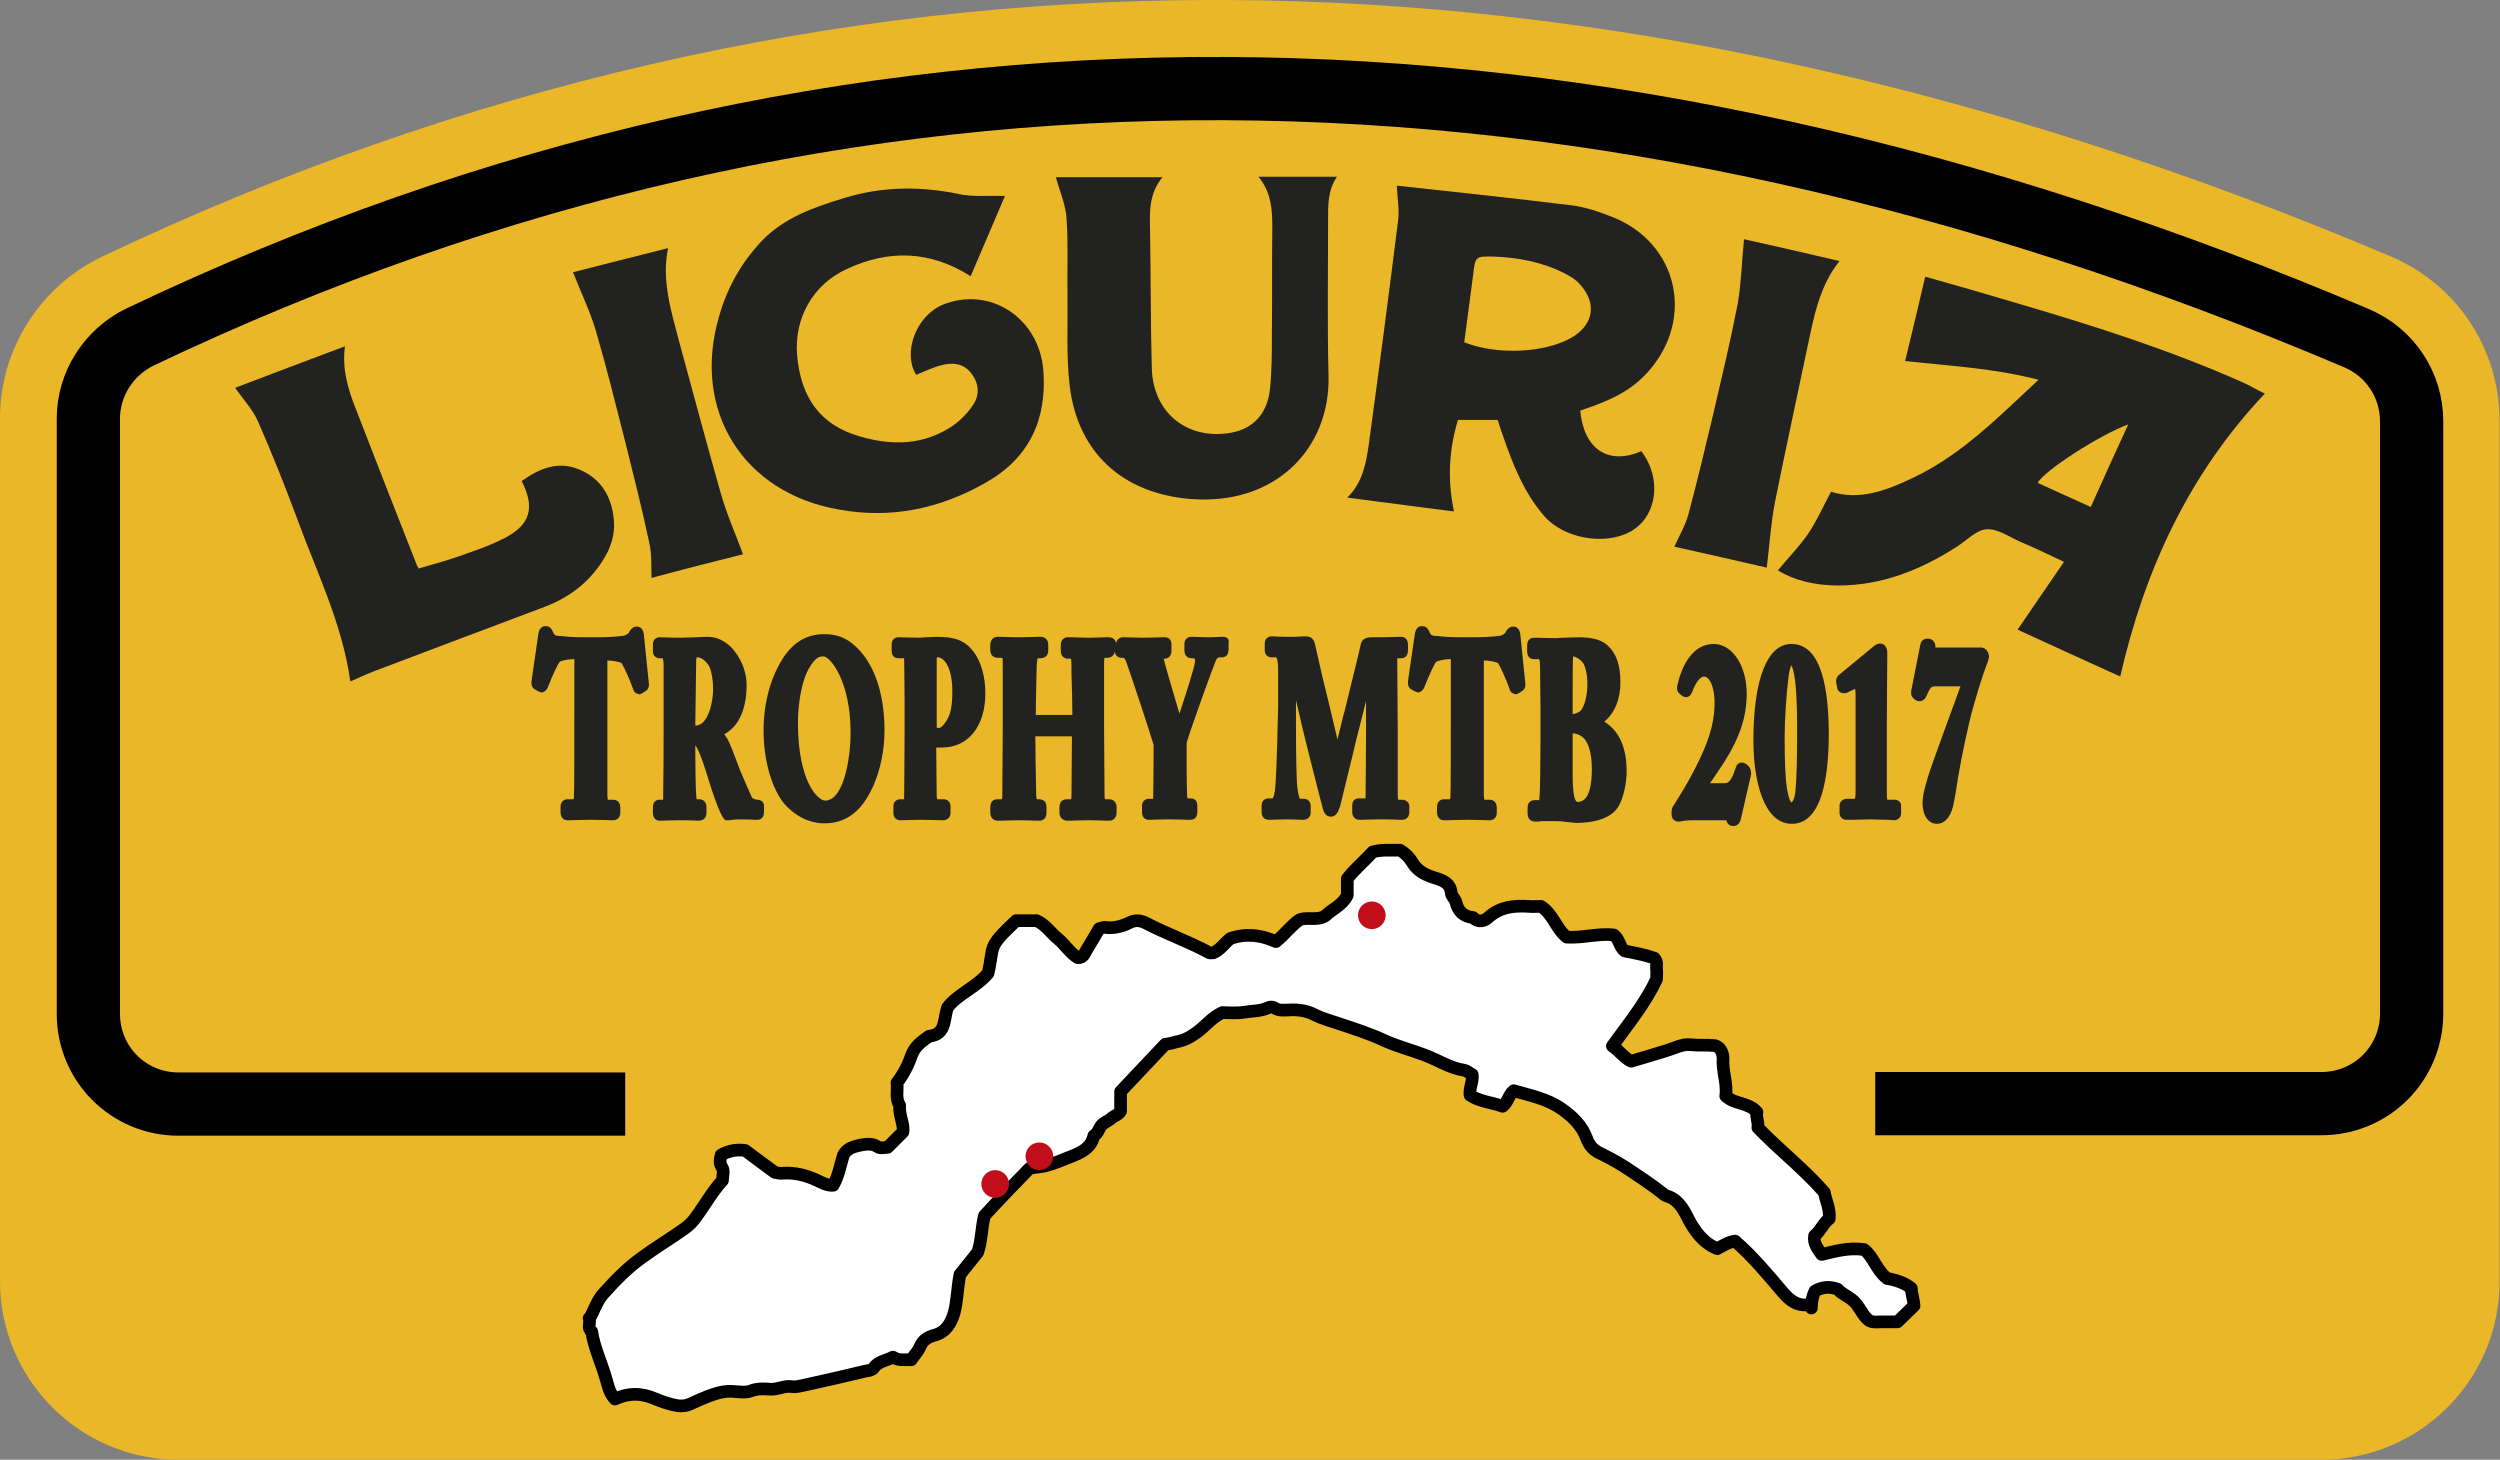
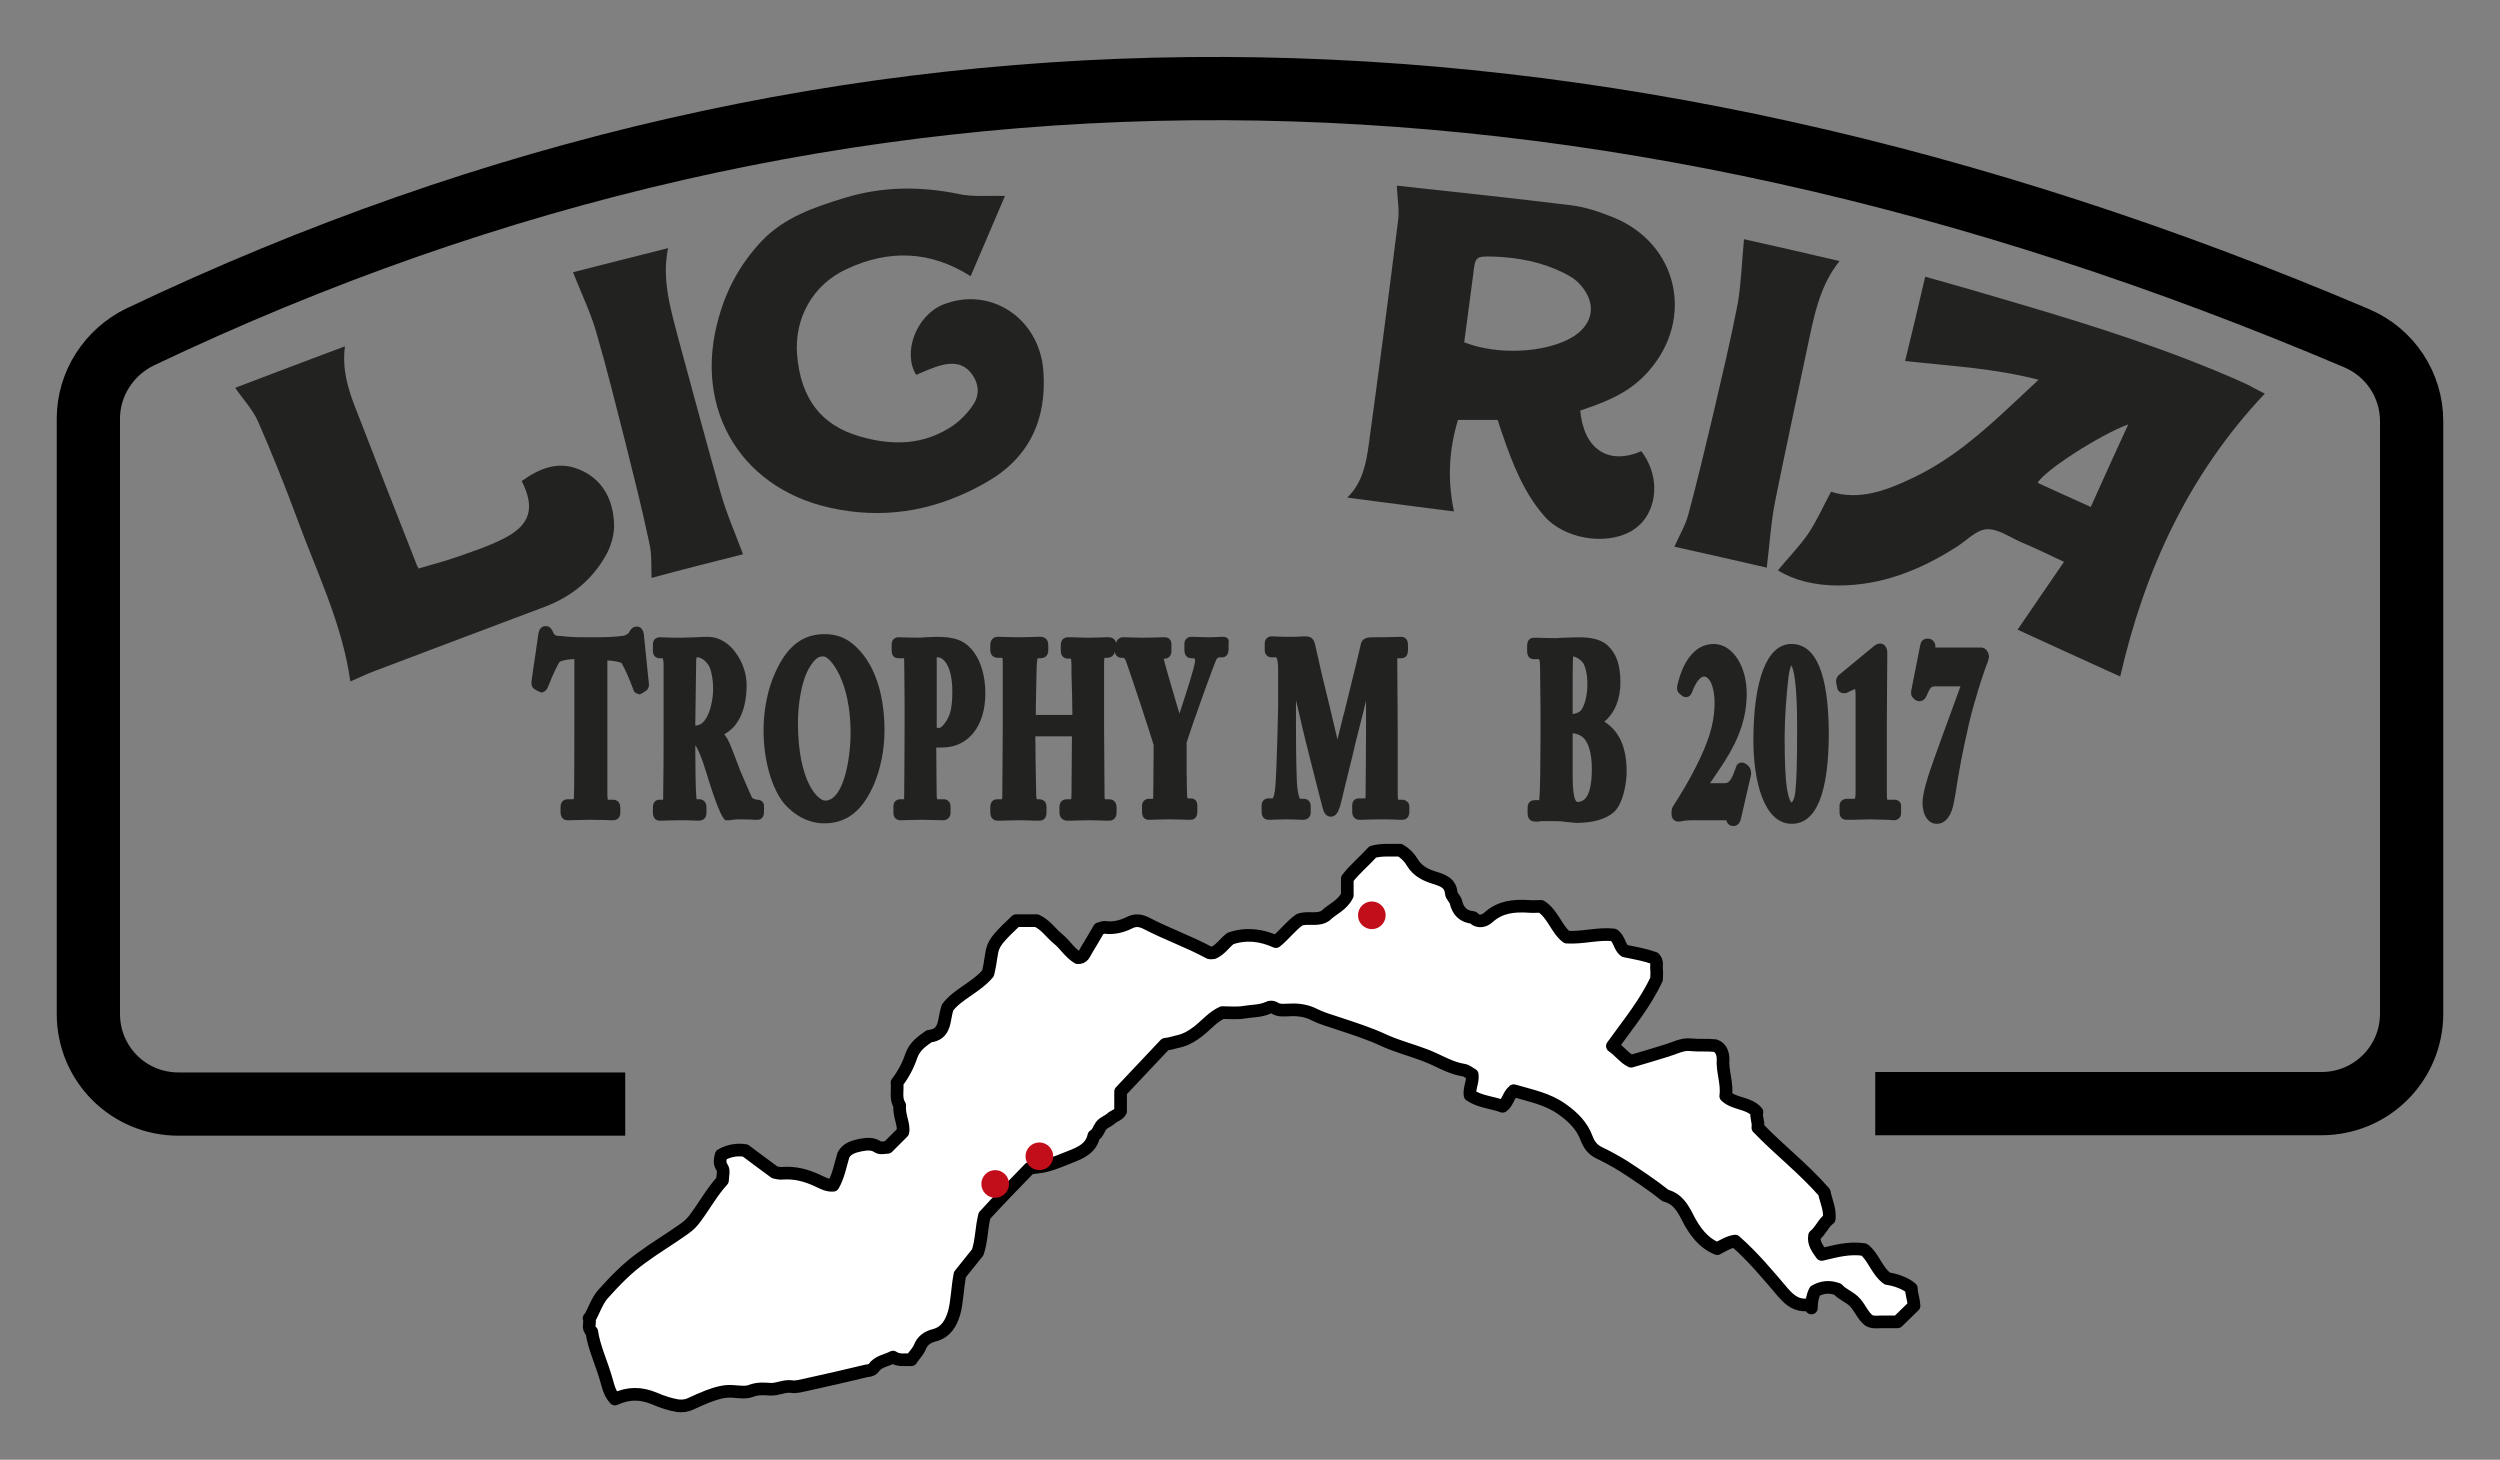
<svg xmlns="http://www.w3.org/2000/svg" version="1.1" x="0px" y="0px" width="560.2px" height="327.1px" viewBox="0 0 560.2 327.1" style="enable-background:new 0 0 560.2 327.1;" xml:space="preserve">
  <rect x="0" y="0" width="560.2" height="327.1" fill="#808080" stroke="none" />
  <style type="text/css">
	.st0{fill:#EAB728;}
	.st1{fill:#222221;}
	.st2{fill:#FFFFFF;stroke:#000000;stroke-width:2.835;stroke-linecap:round;stroke-linejoin:round;stroke-miterlimit:10;}
	.st3{fill:none;stroke:#000000;stroke-width:14.173;stroke-linejoin:round;stroke-miterlimit:10;}
	.st4{fill:#C20E1A;}
</style>
  <g id="Livello_1">
</g>
  <g id="Modalità_Isolamento">
-     <path class="st0" d="M520.1,327.1H40c-22.1,0-40-18-40-40V93.7c0-15.4,9-29.6,22.9-36.2C103,19.4,186.9,0,272.1,0   c0.8,0,1.5,0,2.3,0c84.4,0.3,172.4,19.7,261.4,57.5l0,0c14.8,6.3,24.3,20.7,24.3,36.8v192.7C560.2,309.2,542.2,327.1,520.1,327.1z" />
    <g>
      <path class="st1" d="M225.2,43.9c-2.5,5.8-5.1,11.9-7.7,18c-9.1-5.8-18.4-6-27.8-1.6c-7.6,3.5-11.7,11-11.1,19.1    c0.8,9.8,5.3,15.9,14.1,18.4c7.2,2.1,14.3,2,20.8-2.4c1.7-1.2,3.3-2.8,4.5-4.6c1.6-2.3,1.4-4.9-0.4-7.2c-1.7-2.2-4.1-2.4-6.5-1.8    c-2,0.5-3.9,1.4-5.8,2.2c-3.1-5,0-13.2,5.9-15.7c10.6-4.3,21.7,2.9,22.6,14.8c0.8,11-3.2,19.6-13,25.1c-10.2,5.8-21.1,8.1-32.7,6    C166.5,110.5,155,92,161.1,71c1.8-6.4,4.9-12,9.5-16.9c5.1-5.4,11.9-7.7,18.8-9.8c8.3-2.5,16.6-2.6,25.1-0.9    C217.8,44.2,221.4,43.8,225.2,43.9z" />
-       <path class="st1" d="M236.6,39.7c7.6,0,15.5,0,23.9,0c-3,3.6-2.9,7.6-2.8,11.7c0.2,10.4,0.1,20.8,0.4,31.2    c0.3,9.9,7.9,16,17.6,14.4c5.2-0.9,8.4-4.4,8.9-10.1c0.4-3.9,0.4-7.9,0.4-11.9c0.1-8.1,0-16.2,0.1-24.2c0-4-0.3-7.8-3.1-11.2    c6,0,11.7,0,17.6,0c-2.1,3-2,6.4-2,9.9c0,11.6-0.2,23.2,0.1,34.7c0.4,16.3-11.9,29.2-31.1,27.6c-15.2-1.3-25.1-10.5-26.9-25.3    c-0.8-6.7-0.4-13.6-0.5-20.5c-0.1-5.6,0.2-11.2-0.2-16.8C238.9,46.1,237.5,43,236.6,39.7z" />
      <path class="st1" d="M78.5,152.7c-1.8-13-7.6-24.6-12-36.7c-2.7-7.3-5.6-14.5-8.7-21.6c-1.2-2.7-3.4-5-5.1-7.5    c7.8-3,16.1-6.1,24.6-9.3c-0.7,5.1,0.7,9.7,2.5,14.2c4.4,11.4,8.9,22.9,13.4,34.3c0.1,0.4,0.3,0.7,0.6,1.3    c2.9-0.9,5.8-1.6,8.6-2.6c3.7-1.3,7.4-2.5,10.8-4.3c5.7-3,6.7-6.8,3.7-12.7c3.9-2.8,8.1-4.6,12.9-2.6c5.3,2.2,7.6,6.8,7.8,12.2    c0.1,2.2-0.6,4.7-1.6,6.6c-3.1,5.8-7.9,9.7-14,12c-12.7,4.8-25.3,9.5-37.9,14.3C82.2,151,80.4,151.9,78.5,152.7z" />
      <path class="st1" d="M128.4,61c6.8-1.7,14-3.6,21.3-5.4c-1.5,7.2,0.7,14.1,2.5,21c3.1,11.3,6.1,22.7,9.3,33.9    c1.3,4.6,3.3,9.1,5,13.7c-6.4,1.6-13.5,3.4-20.5,5.3c-0.1-2.6,0.1-5.2-0.5-7.8c-1.6-7.6-3.5-15.1-5.4-22.7    c-2.1-8.2-4.1-16.4-6.5-24.6C132.3,69.9,130.2,65.6,128.4,61z" />
      <path class="st1" d="M390.8,53.6c6.8,1.5,14.1,3.2,21.4,4.9c-4.6,5.7-5.8,12.8-7.3,19.8c-2.4,11.5-4.9,22.9-7.2,34.4    c-0.9,4.7-1.2,9.6-1.8,14.5c-6.5-1.5-13.5-3.1-20.7-4.7c1-2.3,2.4-4.6,3.1-7.1c2-7.5,3.8-15,5.6-22.6c1.9-8.2,3.9-16.5,5.5-24.8    C390.2,63.3,390.3,58.5,390.8,53.6z" />
      <path class="st1" d="M507.5,88.2c-1.9-0.9-3.3-1.8-4.9-2.5c-16.2-7.2-33.1-12.6-50.1-17.6c-7-2.1-14-4.1-21.1-6.1    c-1.4,6-2.9,12.4-4.5,18.9c10,1.1,19.9,1.6,29.9,4.2c-2.3,2.1-4.1,3.9-6,5.6c-6.7,6.3-13.6,12.3-22,16.3c-6,2.9-12.1,5.2-18.5,3.2    c-1.8,3.3-3.2,6.6-5.2,9.5c-2,2.9-4.5,5.4-6.7,8.1c3.5,2.2,8.2,3.4,13.5,3.4c9.8,0,18.5-3.5,26.6-8.7c2.2-1.4,4.3-3.7,6.6-3.9    c2.5-0.2,5.1,1.7,7.6,2.8c3.1,1.3,6.2,2.8,9.8,4.5c-3.6,5.3-7.1,10.3-10.4,15.2c7.6,3.5,15.3,7,23,10.5    C480.6,127.6,490.5,106.2,507.5,88.2z M468.5,113.6c-4.3-1.9-8.1-3.7-11.9-5.4c1.5-2.8,14.2-10.9,20.3-13.1    C474.1,101.2,471.3,107.3,468.5,113.6z" />
      <path class="st1" d="M367.8,101.1c-7.4,3.2-12.9-0.4-13.7-9.1c7.9-2.6,11.8-4.9,15.3-8.8c10.4-11.8,6.6-28.6-7.9-34.5    c-3-1.2-6.2-2.3-9.4-2.7c-13.1-1.6-26.2-3-39.1-4.4c0.1,2.7,0.6,5.3,0.3,7.7c-2.1,16.8-4.3,33.6-6.6,50.4    c-0.6,4.2-1.4,8.5-4.8,11.8c7.9,1,15.7,2.1,23.9,3.1c-1.5-7.2-1.1-13.9,0.9-20.5c3.1,0,6,0,8.9,0c0.4,1.3,0.8,2.5,1.2,3.6    c2.2,6.4,4.7,12.7,9.2,17.9c4.4,5.1,13.6,6.7,19.4,3.5c1-0.6,1.9-1.3,2.7-2.2C371.6,112.7,371.6,106.1,367.8,101.1z M351.9,75.8    c-6,3.3-16.5,3.8-23.8,0.9c0.7-5,1.3-10,2-15.1c0.5-4.2,0.5-4.2,4.7-4.1c5.4,0.2,10.6,1.2,15.5,3.6c1.4,0.7,2.8,1.5,3.8,2.7    C358,68.1,357,73,351.9,75.8z" />
    </g>
    <path class="st2" d="M405,292.4c-2.4,0.2-3.9-1-5.4-2.7c-3.4-4-6.8-8.1-10.8-11.6c-1.4,0.2-2.7,1-4,1.7c-3.2-1.3-5.1-4-6.6-6.9   c-1.1-2.2-2.3-4.3-5-5c-3-2.4-6.2-4.5-9.4-6.6c-1.8-1.1-3.6-2.1-5.5-3c-1.4-0.7-2.2-1.7-2.8-3.3c-1-2.7-3-4.7-5.4-6.4   c-3.3-2.4-7.2-3.1-10.9-4.2c-1.2,1-1.3,2.6-2.5,3.5c-2.4-0.9-5.1-1-7.3-2.5c-0.2-1.6,0.7-3,0.5-4.6c-0.6-0.3-1.2-0.9-1.9-1   c-3.2-0.5-5.8-2.3-8.8-3.4c-2.9-1.1-6-1.9-8.9-3.2c-3.4-1.6-6.9-2.7-10.5-3.9c-1.8-0.6-3.6-1.1-5.2-1.9c-1.7-0.9-3.6-1.2-5.5-1.1   c-1.2,0-2.5,0.3-3.6-0.5c-0.3-0.2-1-0.2-1.3,0c-1.7,0.8-3.5,0.7-5.3,1c-1.7,0.3-3.5,0.1-5,0.1c-2.2,1-3.6,2.8-5.4,4.2   c-1.3,1-2.6,1.8-4.2,2.2c-1,0.2-2,0.6-3.2,0.7c-3.3,3.5-6.7,7.1-10,10.6c0,1.5,0,2.9,0,4.4c-0.5,0.9-1.5,1-2.2,1.7   c-0.7,0.6-1.6,0.8-2.2,1.6c-0.5,0.7-0.7,1.7-1.6,2.2c-0.6,2.8-2.9,3.8-5.2,4.7c-1.8,0.7-3.6,1.5-5.5,2c-1.1,0.3-2.2,0.3-3.7,0.6   c-3.3,3.4-6.9,7.1-10.1,10.6c-0.7,2.8-0.6,5.4-1.5,8.2c-1.3,1.6-2.8,3.5-4,5c-0.6,3.1-0.6,6-1.3,8.6c-0.7,2.3-1.8,4.3-4.4,5   c-1.6,0.4-2.7,1.2-3.3,2.7c-0.4,1-1.3,1.8-1.9,2.8c-1.3-0.1-2.8,0.3-4.1-0.6c-1.5,0.8-3.3,0.9-4.4,2.5c-0.4,0.5-1,0.5-1.6,0.6   c-4.5,1.1-9,2.1-13.5,3.1c-1.1,0.2-2.2,0.6-3.3,0.4c-1.6-0.2-3.1,0.7-4.7,0.6c-1.5-0.1-2.9-0.2-4.4,0.4c-1.1,0.4-2.5,0.2-3.8,0.1   c-2.1-0.2-3.9,0.4-5.8,1.1c-1.3,0.5-2.6,1.1-3.9,1.7c-0.9,0.4-1.7,0.5-2.8,0.4c-1.8-0.3-3.6-0.9-5.2-1.6c-3.1-1.3-5.9-1.3-8.9,0.1   c-1.4-1.5-1.6-3.4-2.2-5.2c-1-3.3-2.5-6.5-3-9.9c-1.1-0.8-0.2-2-0.6-3c0.4-0.3,0.5-0.8,0.7-1.1c0.7-1.5,1.4-3.2,2.5-4.4   c2.6-2.9,5.3-5.7,8.5-8c3.1-2.3,6.5-4.3,9.7-6.6c1-0.7,1.8-1.5,2.5-2.5c2-2.7,3.7-5.8,6-8.3c0-1,0.4-2.2-0.1-2.9   c-0.7-1-0.4-1.9-0.2-2.8c1.6-0.9,3.4-1.3,5.4-1c2.1,1.6,4.3,3.2,6.6,4.9c0.5,0.1,1.2,0.3,1.8,0.2c2.8-0.2,5.3,0.5,7.7,1.6   c1.1,0.5,2.2,1.2,3.6,1.1c1.2-2.1,1.6-4.5,2.3-6.8c0.8-1.5,2.4-1.9,3.8-2.2c1.2-0.2,2.6-0.5,3.9,0.4c0.6,0.4,1.6,0.1,2.2,0.1   c1.1-1.1,2.1-2.1,3.4-3.4c0.4-1.6-0.9-3.7-0.7-6c-1-1.6-0.4-3.3-0.6-5.1c1.4-1.8,2.5-3.9,3.2-6c0.8-2.2,2.3-3.2,4-4.4   c3.8-0.4,3.2-3.6,4.1-6.4c2.2-3,6.4-4.5,9.1-7.7c1.5-6.4-0.4-5.5,6.3-11.8c1.6,0,3.1,0,4.6,0c2.1,1,3.2,2.8,4.8,4.1   c1.6,1.3,2.6,3.1,4.4,4.2c1.2,0.1,1.5-0.9,1.9-1.6c1-1.7,2-3.3,2.9-4.9c0.5-0.1,0.9-0.3,1.2-0.3c1.9,0.3,3.9-0.2,5.5-1   c1.5-0.8,2.7-0.5,3.9,0.1c4.6,2.4,9.5,4.1,14.1,6.6c0.2,0.1,0.5,0,0.9,0c1.6-0.7,2.5-2.2,3.8-3.2c3.5-1.2,6.9-0.8,10.2,0.7   c2-1.6,3.4-3.6,5.3-4.9c1.9-0.7,4,0.3,5.8-0.9c1.5-1.5,3.8-2.3,4.9-4.6c0-1.1,0-2.4,0-3.7c1.7-2.2,3.9-4,5.7-6   c2.1-0.6,4.2-0.3,6.1-0.4c1.2,0.7,2.1,1.6,2.8,2.8c1.2,2,3.2,2.9,5.3,3.5c1.8,0.6,3.2,1.2,3.4,3.3c0,0.6,0.8,1.3,1,1.9   c0.5,2.2,1.7,3.4,3.9,3.6c1.2,1.3,2.7,0.7,3.5-0.1c2.6-2.3,5.6-2.6,8.9-2.4c0.9,0.1,1.8,0,2.8,0c2.7,1.7,3.5,5.2,5.8,6.9   c3.7,0.2,7-0.9,10.5-0.5c1.3,0.9,1.3,2.8,2.5,3.6c2.5,0.5,4.7,0.9,6.6,1.6c0.8,0.9,0.4,1.7,0.5,2.5c0.1,0.7,0,1.5,0,2.2   c-2.5,5.4-6.3,10-9.9,15c1.6,1.1,2.7,2.7,4.2,3.4c2.8-0.8,5.4-1.6,8-2.4c1.7-0.5,3.5-1.5,5.2-1.3c1.9,0.2,3.7,0,5.6,0.2   c1.4,0.4,1.8,1.9,1.8,3c-0.2,2.8,1,5.5,0.6,8.3c2,1.9,5.1,1.4,7,3.6c-0.3,1.1,0.4,2.1,0.2,3.5c4.7,4.9,10.3,9.2,14.9,14.5   c0.3,1.8,1.3,3.6,1.1,5.9c-1.3,0.9-1.9,2.7-3.3,3.8c-0.3,1.7,0.7,2.9,1.6,4.2c3-0.7,6-1.6,9.5-1.1c2.1,1.6,2.8,4.7,5.2,6.5   c2.1,0.3,4.3,1.2,5.4,2.2c0,1.2,0.5,2.4,0.6,3.9c-1.3,1.3-2.6,2.5-3.7,3.6c-1.4,0-2.4,0-3.4,0c-1,0-2.1,0.2-3-0.3   c-1.3-1-1.9-2.6-3-3.9c-1.2-1.4-3-1.9-4-3.1c-1.9-0.7-3.5-0.5-5.1,0.4c-0.6,1.2-0.8,2.5-0.8,3.8" />
    <path class="st3" d="M420.2,247.3h100c11.2,0,20.2-9,20.2-20.2V94.4c0-8.1-4.8-15.4-12.3-18.6C355.4,2.4,189.7,0.1,31.4,75.5   c-7,3.4-11.6,10.5-11.6,18.3l0,133.4c0,11.2,9,20.2,20.2,20.2h100.1" />
    <g>
      <path class="st1" d="M144.3,142.4L144.3,142.4c-0.1-1.3-0.7-2-1.6-2c-1,0-1.5,0.8-1.8,1.4c-0.2,0.3-1,0.7-1.4,0.7    c-0.3,0-0.6,0-0.9,0.1c-1.1,0.1-2.5,0.2-5.3,0.2h-1.9c-3,0-4.3-0.1-5.8-0.3l-0.5,0c-0.8-0.1-0.9-0.3-1.1-0.7    c-0.3-0.7-0.7-1.5-1.7-1.5c-0.7,0-1.5,0.3-1.7,2c-0.1,1-1.2,8-1.5,10.4c-0.1,0.6,0.1,1.5,0.8,1.8l0.7,0.4l0.8,0.3l0.5-0.2    c0.6-0.3,0.8-0.9,0.9-1.1c1.3-3.3,2.2-5,2.6-5.6c1.1-0.5,2.6-0.6,3.3-0.6V160c0,6.5,0,17.8-0.1,18.7c0,0.2,0,0.3-0.1,0.4h-1.4    c-0.2,0-1.5,0.1-1.5,1.8v1c0,1.8,1.2,1.9,1.6,1.9c0.1,0,0.3,0,0.7,0c0.7,0,2.1-0.1,4.5-0.1c2.7,0,3.9,0.1,4.5,0.1    c0.2,0,0.4,0,0.5,0c0.7,0,1.6-0.4,1.6-1.7V181c0-1.7-1.3-1.8-1.6-1.8h-1.2c0-0.2-0.1-0.5-0.1-0.9c0-0.6,0-10.8,0-16.7v-13.6    c1.1,0,2.7,0.3,3.2,0.6c0.7,1.2,1.8,3.7,2.5,5.6c0.1,0.4,0.3,1,0.9,1.2l0.6,0.2l0.5-0.2l0.8-0.5c0.7-0.4,0.9-1.2,0.8-1.7    L144.3,142.4z" />
      <path class="st1" d="M169.7,179.2c-0.4,0-1.1-0.3-1.2-0.5c-0.6-1.2-2.3-5.3-2.5-5.7c-0.1-0.2-0.3-0.7-0.5-1.3    c-0.9-2.3-1.7-4.5-2-5.1c-0.3-0.7-0.7-1.4-1.2-2.1c2.6-1.3,5-4.7,5-11c0-2.2-0.7-4.6-2-6.6c-1.7-2.7-4.1-4.2-6.7-4.2    c-0.6,0-1.6,0-2.6,0.1c-1.2,0-2.4,0.1-3.4,0.1c-2.7,0-3.9-0.1-4.4-0.1c-0.2,0-0.3,0-0.4,0c-0.5,0-1.5,0.3-1.5,1.6v1.5    c0,1.3,1,1.6,1.5,1.6h0.7c0.1,0.3,0.2,0.7,0.2,1.5c0,1.4,0,4.9,0,8.9v5.2c0,5,0,10.2-0.1,15.6c0,0.2,0,0.4,0,0.5h-0.9    c-0.2,0-1.4,0.1-1.4,1.7v1.2c0,1.6,1.1,1.8,1.5,1.8c0.1,0,0.3,0,0.5,0c0.5,0,1.5-0.1,4-0.1c2.8,0,3.8,0.1,4,0.1l0.2,0    c1.1,0,1.8-0.6,1.8-1.8v-1.3c0-1.3-1-1.7-1.5-1.7h-0.7c0-0.2-0.1-0.5-0.1-1c-0.1-0.6-0.2-6.5-0.2-9.8v-1.3    c0.5,0.6,1.3,2.3,2.6,6.5c0,0.1,2.4,8.1,3.7,9.8l0.4,0.5l0.7,0c0.3,0,0.6,0,0.9-0.1c0.7-0.1,1.5-0.1,2.1-0.1    c1.8,0,2.7,0.1,3.1,0.1c0.2,0,0.3,0,0.4,0c0.2,0,1.5,0,1.5-1.8v-1.3C171.2,179.7,170.5,179.2,169.7,179.2z M156,148    c0-0.4,0.1-0.6,0.1-0.7c0,0,0.1,0,0.2,0c0.5,0,1.6,0.4,2.5,1.8c0.5,0.8,1,2.9,1,5.4c0,2.5-1,8.1-4,8.1c0,0,0,0,0,0L156,148z" />
      <path class="st1" d="M184.7,142.1c-4.6,0-8,2.5-10.5,7.6c-2.6,5.2-3.1,10.5-3.1,14c0,8.1,2.6,14.4,5.1,16.9    c3.3,3.4,6.7,3.9,8.5,3.9c6.3,0,9.2-4.5,11-8.4c1.6-3.7,2.5-8,2.5-12.4c0-9.4-2.9-14.6-4.7-16.9    C190.3,142.7,187.3,142.1,184.7,142.1z M190.6,164.2c0,5.9-1.6,15.2-5.7,15.2c-1.6,0-6.1-4.2-6.1-17.5c0-4,0.8-9.6,2.7-12.5    c1.3-2.2,2.3-2.3,2.8-2.3c0,0,0.1,0,0.1,0l0.2,0C186,147.2,190.6,152.5,190.6,164.2z" />
      <path class="st1" d="M209.7,142.7c-0.6,0-1.5,0.1-2.3,0.1c-0.5,0-1,0.1-1.2,0.1c-2.5,0-3.8-0.1-4.4-0.1c-0.2,0-0.4,0-0.5,0    c-0.5,0-1.5,0.3-1.5,1.6v1.4c0,1.7,1.3,1.7,1.5,1.7h1.3c0,0.6,0.1,6,0.1,9.8v6.2c0,6.5-0.1,14.7-0.1,15.2c0,0.2,0,0.3,0,0.4    c0,0-0.1,0-0.1,0h-0.8c-0.5,0-1.5,0.3-1.5,1.6v1.5c0,1.1,0.8,1.6,1.5,1.6c0.1,0,0.3,0,0.6,0c0.6,0,1.8-0.1,3.9-0.1    c2.7,0,4,0.1,4.6,0.1c0.3,0,0.4,0,0.6,0c0.6,0,1.6-0.4,1.6-1.7v-1.4c0-1.1-0.8-1.6-1.5-1.6H210c0-0.1,0-0.3-0.1-0.5    c0-0.6-0.1-7.8-0.1-10.5v-0.6c0.4,0,0.9,0,1.3,0c5.9,0,9.7-4.8,9.7-12.2c0-3.7-1-7.1-2.6-9.2C216.1,143.3,213.7,142.7,209.7,142.7    z M213.4,155c0,1.6-0.1,3.7-0.7,5.3l0,0c-0.6,1.5-1.7,2.7-2.1,2.8c-0.2,0-0.5,0-0.7,0v-15.8c0.1,0,0.2,0,0.2,0    C211,147.2,213.4,148.6,213.4,155z" />
      <path class="st1" d="M274.1,142.7c-0.1,0-0.3,0-0.5,0c-0.4,0-1.2,0.1-2.7,0.1c-1.7,0-2.8-0.1-3.4-0.1c-0.3,0-0.5,0-0.6,0    c-0.7,0-1.5,0.5-1.5,1.6v1.4c0,1.7,1.3,1.8,1.5,1.8h0.7c0.1,0.1,0.2,0.3,0.2,0.6c0,1.1-2.2,7.8-3.5,11.8c-0.1-0.4-0.3-0.9-0.4-1.3    c-1.1-3.8-3-10.1-3.1-10.9c0-0.1,0-0.1,0-0.1h0.2c0.1,0,1.5,0,1.5-1.8v-1.4c0-1.3-0.9-1.6-1.5-1.6c-0.1,0-0.2,0-0.5,0    c-0.6,0-1.8,0.1-4.3,0.1c-2.1,0-3.5-0.1-4.1-0.1c-0.3,0-0.4,0-0.5,0c-0.6,0-1.3,0.4-1.5,1.3c-0.2-1.1-1.2-1.3-1.6-1.3    c-0.1,0-0.4,0-0.7,0c-0.7,0-1.9,0.1-3.8,0.1c-1.8,0-3-0.1-3.8-0.1c-0.4,0-0.7,0-0.9,0c-0.2,0-1.6,0-1.6,1.8v1.2    c0,1.7,1.3,1.8,1.6,1.8h0.7c0,0.3,0.1,0.7,0.1,1.5c0,0.2,0,0.9,0,2c0.1,2.6,0.2,6.9,0.2,9.1h-8.2c0-3,0.2-10.1,0.2-10.9    c0-0.4,0.1-1.4,0.2-1.8h0.7c0.3,0,1.7-0.1,1.7-1.8v-1.1c0-1.7-1.2-1.9-1.7-1.9c-0.2,0-0.4,0-0.8,0c-0.7,0-1.9,0.1-4.1,0.1    c-2.2,0-3.4-0.1-4.1-0.1c-0.3,0-0.5,0-0.7,0c-0.2,0-1.6,0.1-1.6,1.9v1c0,1.8,1.5,1.8,1.7,1.8h1c0.1,0.3,0.1,0.9,0.1,2.3    c0,0.2,0,1.2,0,2.4c0,2.6,0,6.7,0,9v2.3c0,1.3-0.1,11.8-0.1,14.5c0,0.6,0,1-0.1,1.2h-1c-0.4,0-1.6,0.1-1.6,1.8v1.1    c0,1.7,1.2,1.9,1.6,1.9c0.2,0,0.5,0,0.8,0c0.7,0,1.9-0.1,4.2-0.1c1.8,0,2.9,0.1,3.6,0.1c0.4,0,0.6,0,0.8,0c0.2,0,1.6,0,1.6-1.8    v-1.3c0-1.6-1.3-1.7-1.6-1.7h-0.6c0-0.1,0-0.3-0.1-0.6c-0.1-3.7-0.2-12.1-0.2-13.3l0-0.2l8.2,0v0c0,1.7-0.1,10.4-0.1,13    c0,0.5,0,0.9-0.1,1.1h-1c-0.3,0-1.6,0.1-1.6,1.8v1.2c0,1.2,0.9,1.8,1.7,1.8c0.3,0,0.6,0,0.9,0c0.8,0,1.9-0.1,4.1-0.1    c2,0,3.1,0.1,3.8,0.1c0.3,0,0.6,0,0.7,0c0.6,0,1.6-0.4,1.6-1.8v-1.2c0-1.7-1.4-1.8-1.6-1.8l-1,0c-0.1-0.2-0.1-0.6-0.1-1.5    c0-2.9-0.1-13.2-0.1-15v-1.8c0-1.2,0-5.2,0-8.2c0-1.9,0-3.4,0-3.7c0-0.3,0-1.1,0.1-1.5h0.7c0.2,0,1.3-0.1,1.6-1.3    c0.2,0.9,0.8,1.3,1.5,1.3l0.4,0c0.1,0,0.4,0.2,0.5,0.5c0.7,1.7,5.6,16.6,6.3,19v2.1c0,5.1-0.1,9.3-0.1,10c0,0,0,0,0,0h-1    c-0.7,0-1.5,0.5-1.5,1.6v1.3c0,1.8,1.3,1.8,1.5,1.8c0.1,0,0.3,0,0.5,0c0.6,0,1.7-0.1,4.2-0.1c2.2,0,3.4,0.1,4.1,0.1    c0.3,0,0.5,0,0.6,0c0.3,0,1.5-0.1,1.5-1.8v-1.4c0-1.6-1.3-1.6-1.5-1.6l-0.7,0c0-0.1-0.1-0.4-0.1-0.7c0-0.4-0.1-3.9-0.1-6v-5.8    c1.4-4.5,6.2-17.7,6.6-18.5c0.2-0.5,0.7-0.6,0.7-0.6h0.6c0.2,0,1.5,0,1.5-1.8v-1.3C275.6,142.8,274.4,142.7,274.1,142.7z" />
      <path class="st1" d="M314.2,179.2h-0.9c-0.1-0.3-0.1-0.8-0.1-1.7c0-0.5,0-3.5,0-6.7c0-3.3,0-6.7,0-7.3c0-1.1-0.1-14.2-0.1-15.2    c0-0.4,0-0.7,0-0.8h0.9c0.2,0,1.5,0,1.5-1.8v-1.2c0-1.7-1.2-1.8-1.5-1.8c-0.1,0-0.2,0-0.4,0c-0.6,0-2.1,0.1-6,0.1    c-0.9,0-2.4,0-2.7,1.7c-0.1,0.6-1.2,5-3.2,13.2l-0.3,1.2c0,0.2-0.2,0.7-0.4,1.5c-0.3,1.2-0.8,3.3-1.3,5.3c-0.6-2.5-1.2-5-1.8-7.6    c-1.1-4.4-2.2-9-3.2-13.6c-0.1-0.5-0.4-1.9-2-1.9c-0.2,0-0.4,0-0.7,0c-0.5,0-1.2,0.1-2.2,0.1c-0.4,0-0.8,0-1.1,0l0-0.1l0,0.1    c-2.1,0-3-0.1-3.4-0.1c-0.2,0-0.3,0-0.4,0c-0.7,0-1.5,0.5-1.5,1.6v1.5c0,1.1,0.8,1.6,1.5,1.6l1.1,0c0,0,0.4,0.4,0.4,2.8l0,8.3    c0,1.1-0.3,13.7-0.6,17.5c-0.1,1.8-0.4,2.7-0.6,3h-1c-0.7,0-1.5,0.5-1.5,1.6v1.4c0,1.6,1.1,1.8,1.6,1.8c0.1,0,0.2,0,0.5,0    c0.5,0,1.7-0.1,3.7-0.1c1.6,0,2.5,0.1,3,0.1c0.3,0,0.4,0,0.6,0c0.7,0,1.6-0.5,1.6-1.6v-1.5c0-1.1-0.8-1.6-1.5-1.6h-0.9    c-0.3-0.5-0.6-2-0.7-3.8c-0.2-4.5-0.2-11.6-0.2-12.7c0-0.6,0-2.9,0-5.6c0.6,2.6,1.2,5,1.4,6c0.2,1,4.5,18,4.6,18.2    c0.1,0.5,0.5,1.9,1.8,1.9c1.2,0,1.7-1.2,1.9-1.9l0.1-0.2c0.1-0.2,0.4-1.4,1.4-5.6c0.9-3.6,2-8.1,2.3-9.5c0.2-0.8,0.8-3.1,1.5-5.9    c0.2-0.9,0.5-1.9,0.7-2.9v7.1c0,3.8-0.1,13.6-0.1,14.2c0,0.3,0,0.5-0.1,0.6h-1.4c-0.7,0-1.5,0.4-1.5,1.6v1.4    c0,1.7,1.4,1.8,1.5,1.8c0.1,0,0.3,0,0.6,0c0.7,0,2-0.1,4.3-0.1c2.8,0,3.8,0.1,4.3,0.1c0.2,0,0.3,0,0.5,0c0.2,0,1.6,0,1.6-1.8v-1.4    C315.7,179.7,314.9,179.2,314.2,179.2z" />
-       <path class="st1" d="M340.7,142.4L340.7,142.4c-0.1-1.3-0.7-2-1.6-2c-1,0-1.5,0.8-1.8,1.4c-0.2,0.3-1,0.7-1.4,0.7    c-0.3,0-0.6,0-0.9,0.1c-1.1,0.1-2.5,0.2-5.3,0.2h-1.9c-3,0-4.3-0.1-5.8-0.3l-0.5,0c-0.8-0.1-0.9-0.3-1.1-0.7    c-0.3-0.7-0.7-1.5-1.7-1.5c-0.7,0-1.5,0.3-1.7,2c-0.1,1-1.2,8-1.5,10.4c-0.1,0.6,0.1,1.5,0.8,1.8l0.7,0.4l0.8,0.3l0.5-0.2    c0.6-0.3,0.8-0.9,0.9-1.1c1.3-3.3,2.2-5,2.6-5.6c1.1-0.5,2.6-0.6,3.3-0.6V160c0,6.5,0,17.8-0.1,18.7c0,0.2,0,0.3-0.1,0.4h-1.4    c-0.2,0-1.5,0.1-1.5,1.8v1c0,1.8,1.2,1.9,1.6,1.9c0.1,0,0.3,0,0.7,0c0.7,0,2.1-0.1,4.5-0.1c2.7,0,3.9,0.1,4.5,0.1    c0.2,0,0.4,0,0.5,0c0.7,0,1.6-0.4,1.6-1.7V181c0-1.7-1.3-1.8-1.6-1.8h-1.2c0-0.2-0.1-0.5-0.1-0.9c0-0.6,0-10.8,0-16.7v-13.6    c1.1,0,2.7,0.3,3.2,0.6c0.7,1.2,1.8,3.7,2.5,5.6c0.1,0.4,0.3,1,0.9,1.2l0.6,0.2l0.5-0.2l0.8-0.5c0.7-0.4,0.9-1.2,0.8-1.7    L340.7,142.4z" />
      <path class="st1" d="M359.5,161.7c2.4-2,3.6-5.1,3.6-8.8c0-3.9-0.9-6.5-2.9-8.3c-1.3-1.2-3.4-1.8-6.4-1.8c-1.3,0-2.6,0.1-3.5,0.1    c-0.6,0-1.2,0.1-1.6,0.1c-2.2,0-3.6-0.1-4.3-0.1c-0.3,0-0.5,0-0.7,0c-0.2,0-1.5,0-1.5,1.8v1.2c0,1.5,0.9,1.8,1.5,1.8h1    c0.1,0,0.1,0,0.2,0c0.1,0.2,0.2,0.8,0.2,2c0,0.9,0.1,7.5,0.1,9.4v6.4c0,4.8-0.1,11.6-0.2,12.7c0,0.5-0.1,0.9-0.1,1.1h-1    c-0.3,0-1.6,0.1-1.6,1.7v1.2c0,1.7,1.2,1.9,1.6,1.9c0.2,0,0.4,0,0.7,0c0.2,0,0.4,0,0.6-0.1c0.3,0,0.6,0,1,0c0.6,0,1.4,0,2.3,0    c0.5,0,1.5,0,2.5,0.2c0.4,0,0.9,0.1,1.2,0.1c0.4,0,0.7,0.1,0.9,0.1c3.8,0,6.6-0.8,8.4-2.3c2.2-1.8,3-6.6,3-9.2    C364.5,167.4,362.8,163.8,359.5,161.7z M355.7,153.3c0,2.3-0.5,4.5-1.3,5.7c-0.4,0.6-1.2,0.9-2,1V157c0-4.7,0-8.6,0.1-9.9    c0,0,0,0,0.1,0c0.2,0,1.3,0.4,2.1,1.4C355.3,149.4,355.7,151.2,355.7,153.3z M352.4,164.3c0.6,0.1,1.3,0.2,2,0.7    c1.5,1,2.3,3.7,2.3,7.3c0,3.4-0.5,7.4-3.2,7.4c-0.3,0-1.1-0.4-1.1-6V164.3z" />
      <path class="st1" d="M391.4,171.3c-0.5-0.4-1-0.5-1.4-0.4c-0.8,0.2-1,0.9-1.1,1.3c-0.8,2.2-1.3,3.3-2.4,3.3h-3.3    c0.1-0.2,0.2-0.4,0.4-0.6c0.8-1.2,1.7-2.5,2.8-4.2c3.5-5.5,5-10.2,5-15.3c0-6.2-3.2-11.1-7.4-11.1c-3.8,0-6.7,3.2-8.1,9.1    c-0.1,0.4-0.3,1.2,0.3,1.9l0.7,0.6c0.5,0.4,1,0.3,1.2,0.3c0.7-0.2,1-0.9,1.1-1.2c0.8-2.1,1.7-3.3,2.6-3.4c0.2,0,0.5,0,0.9,0.4    c0.9,0.8,1.4,2.7,1.5,5c0.1,4-0.9,7.9-3.1,12.6c-2.4,5.2-5.2,9.5-6.1,10.9c-0.5,0.7-0.5,1.7-0.4,2.4c0.2,0.8,0.8,1.2,1.6,1.2    c0.1,0,0.4,0,0.7-0.1l0.5-0.1c0.4,0,0.9-0.1,1.5-0.1h7c0.2,0,0.7,0,0.9,0c0.2,0.5,0.5,1.3,1.6,1.3c0.6,0,1.4-0.3,1.7-1.6l2.3-10    C392.4,172.6,392.2,171.9,391.4,171.3z" />
      <path class="st1" d="M401.4,144.3c-5.4,0-8.5,7.9-8.5,21.7c0,8.6,2.2,18.6,8.6,18.6c5.5,0,8.3-6.9,8.3-20.5    C409.7,150.9,406.9,144.3,401.4,144.3z M402.7,162.9c0,7.6-0.1,11.9-0.4,14.5c-0.2,1.8-0.7,2.4-0.9,2.4c0,0-0.5-0.3-1-3.2    c-0.3-2-0.5-5.6-0.5-11.3c0-4.2,0.4-9.8,0.9-13.9c0.2-1.4,0.5-2.1,0.6-2.3C401.9,149.9,402.7,152.8,402.7,162.9z" />
      <path class="st1" d="M424.5,179.2h-1.2c-0.2,0-0.3,0-0.4,0c-0.1-0.4-0.1-1.4-0.1-1.9l0-2.7c0-3.1,0-8.1,0-10v-2.3    c0-5.6,0.1-12.2,0.1-14.8c0-0.7,0-1.1,0-1.2c0-2-1.4-2.1-1.6-2.1c-0.6,0-1,0.3-1.3,0.5l-8,6.6c-0.5,0.5-0.7,1.2-0.5,1.9l0.2,1    l0,0.1c0.2,0.5,0.5,0.8,0.8,0.9c0.3,0.1,0.7,0.2,1.2,0.1l1.7-0.8c0.1-0.1,0.2-0.1,0.3-0.1c0,0.2,0.1,0.6,0.1,1.1l0,13.4    c0,2.5,0,6.7,0,8.5c0,1.1-0.1,1.5-0.2,1.6c-0.2,0-0.7,0-0.9,0h-0.8c-1.2,0-1.7,0.8-1.7,1.6v1.5c0,1.1,0.8,1.6,1.5,1.6    c0,0,0.5,0,1.1,0c1.4,0,3.9-0.1,4.5-0.1c0.3,0,2.1,0.1,3.4,0.1c0.9,0,1.6,0.1,1.7,0.1c1,0,1.6-0.7,1.6-1.6v-1.4    C426.1,179.7,425.3,179.2,424.5,179.2z" />
      <path class="st1" d="M443.9,145.1h-9.7c-0.2,0-0.4,0-0.5,0c0-0.5-0.1-1.1-0.5-1.5c-0.2-0.2-0.6-0.5-1.2-0.5c-1,0-1.5,0.5-1.7,1.4    l-2,10.1c-0.1,0.7-0.2,1.3,0.6,2c0.5,0.5,1,0.6,1.5,0.5c0.4-0.1,0.9-0.3,1.2-1l0.2-0.4c0.8-1.8,1-1.9,1.9-1.9h5.6    c-2,5.4-6.5,17.8-7,19.4c-0.4,1.3-1.5,4.6-1.5,6.7c0,2.8,1.3,4.7,3.2,4.7c2,0,3.4-1.9,3.9-5.2l0.3-1.6c0.7-4.7,1.5-9.1,3-15.6    c1.2-5.2,3.3-11.5,3.8-12.8c0.5-1.2,0.7-1.9,0.7-2.4C445.5,145.7,444.7,145.1,443.9,145.1z" />
    </g>
    <circle class="st4" cx="307.4" cy="205.1" r="3.1" />
    <circle class="st4" cx="232.9" cy="259.1" r="3.1" />
    <circle class="st4" cx="223" cy="265.3" r="3.1" />
  </g>
</svg>